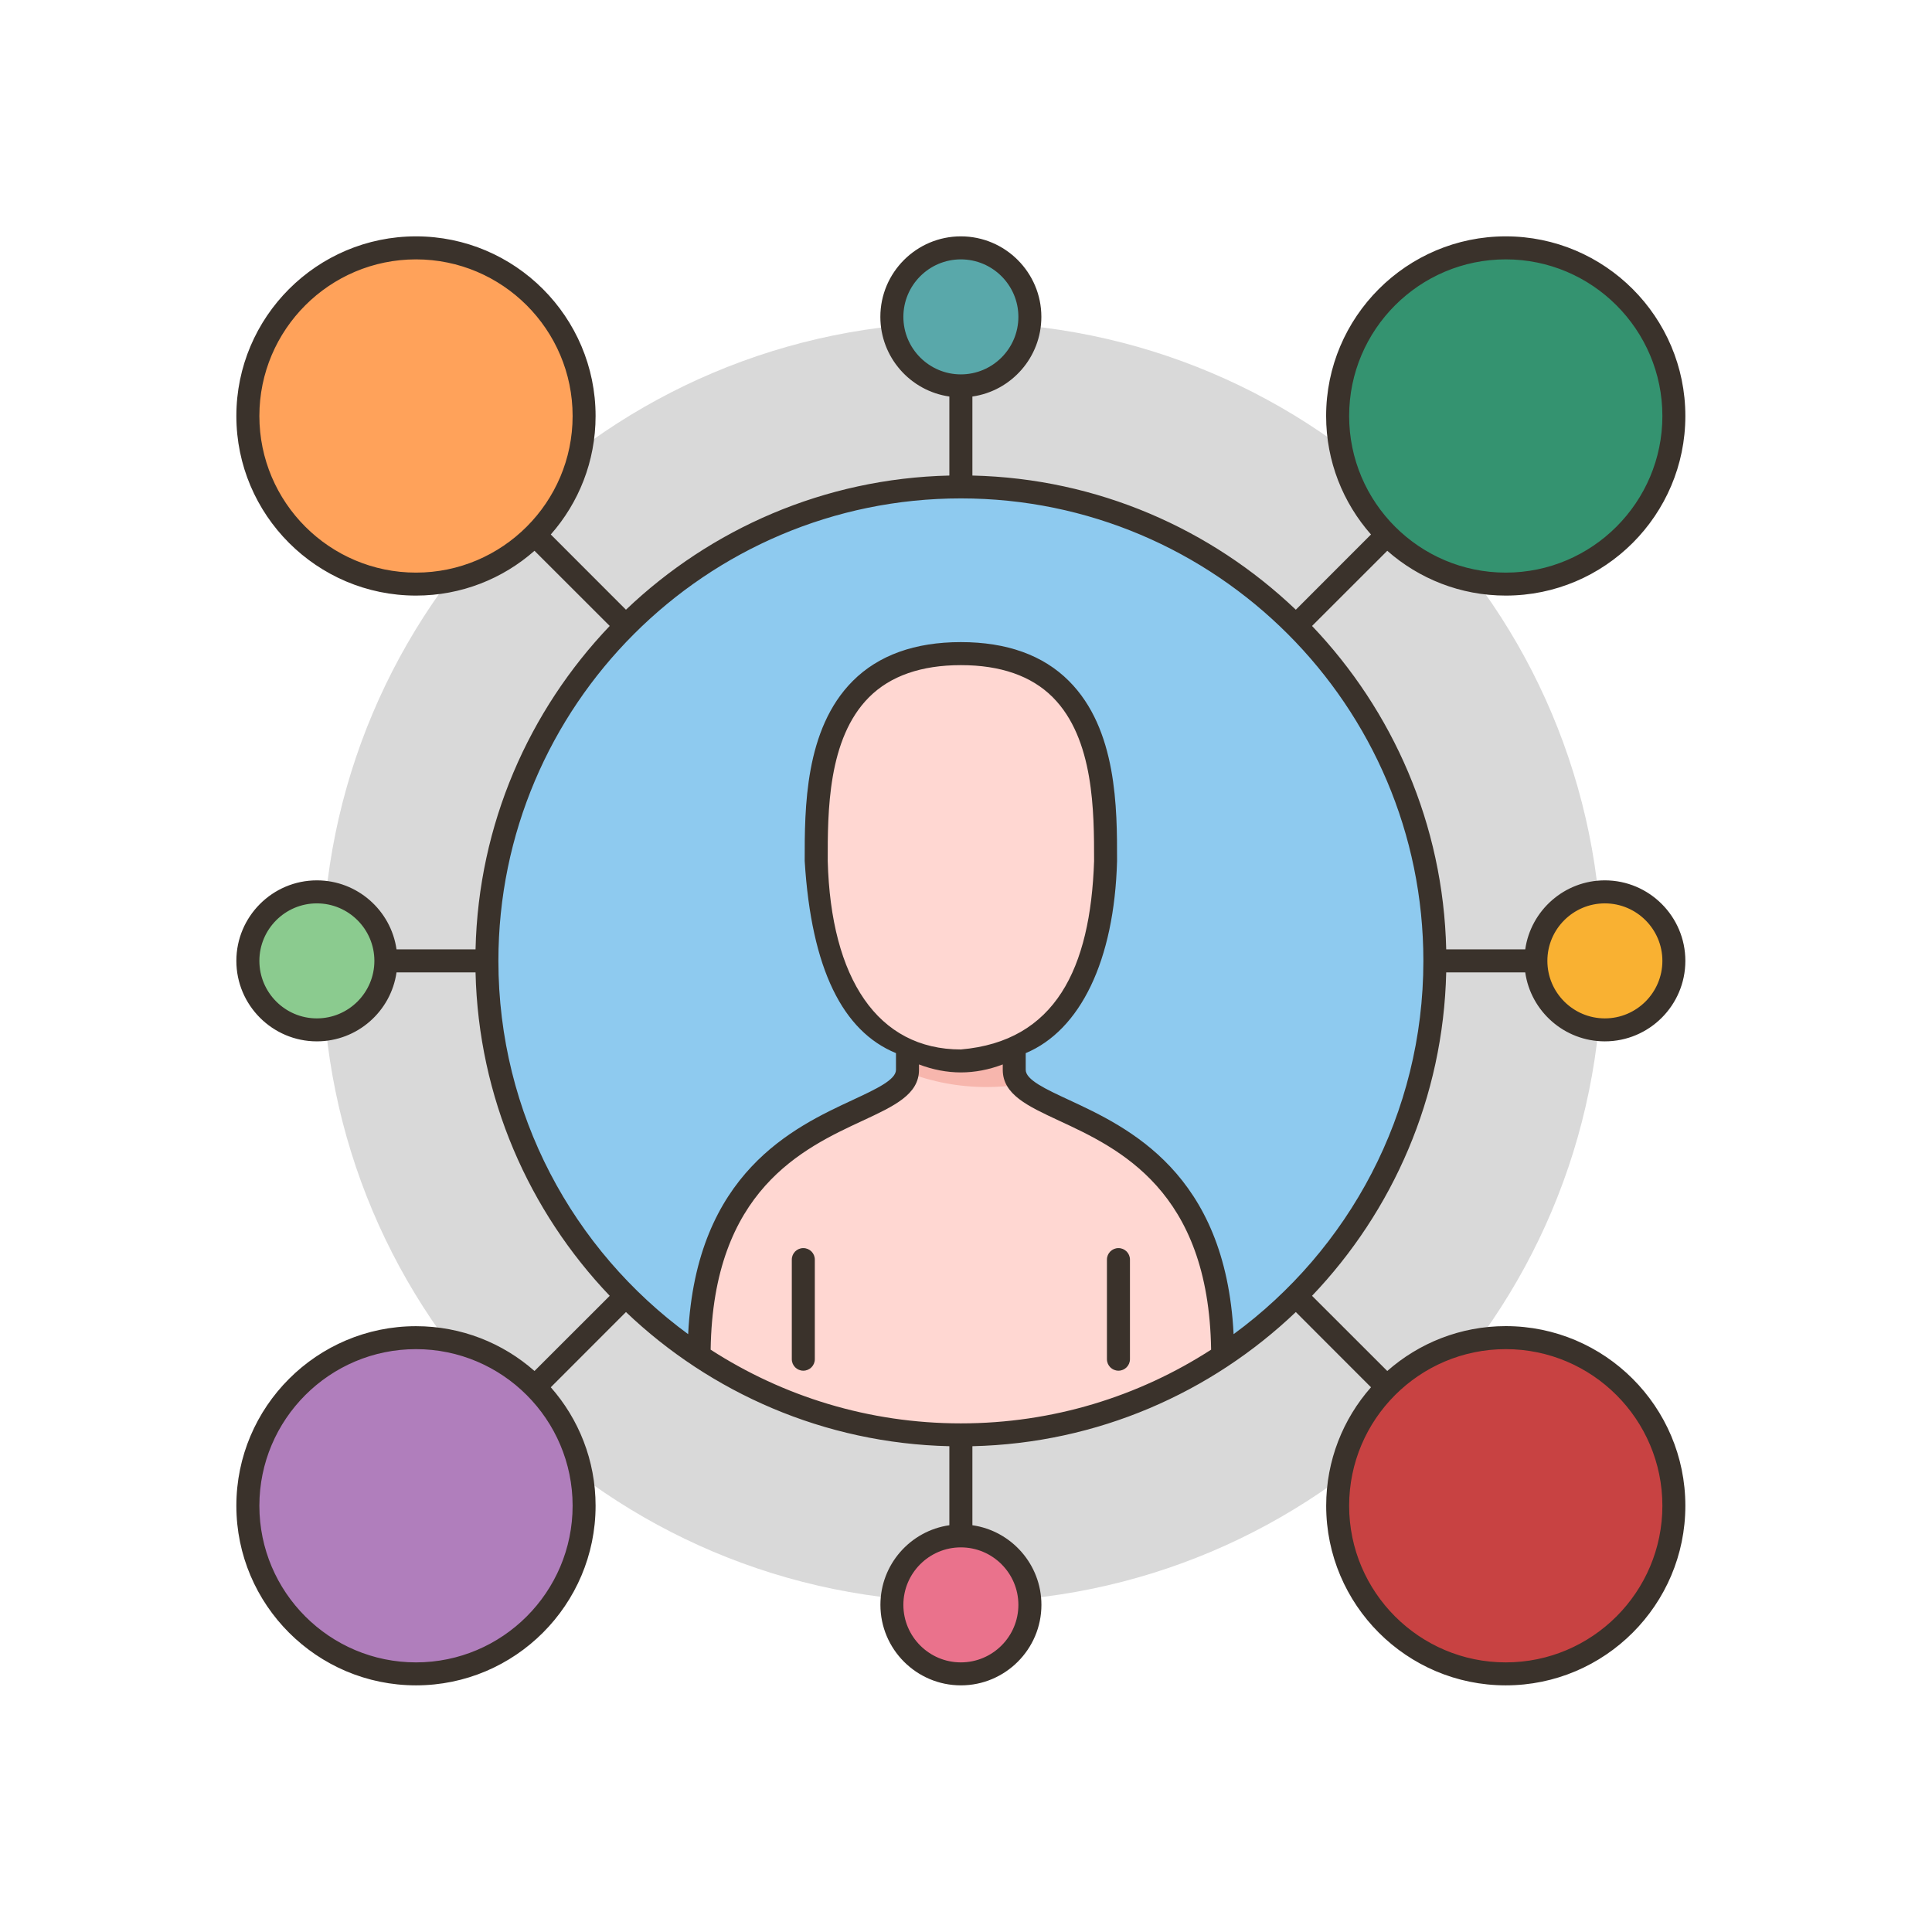
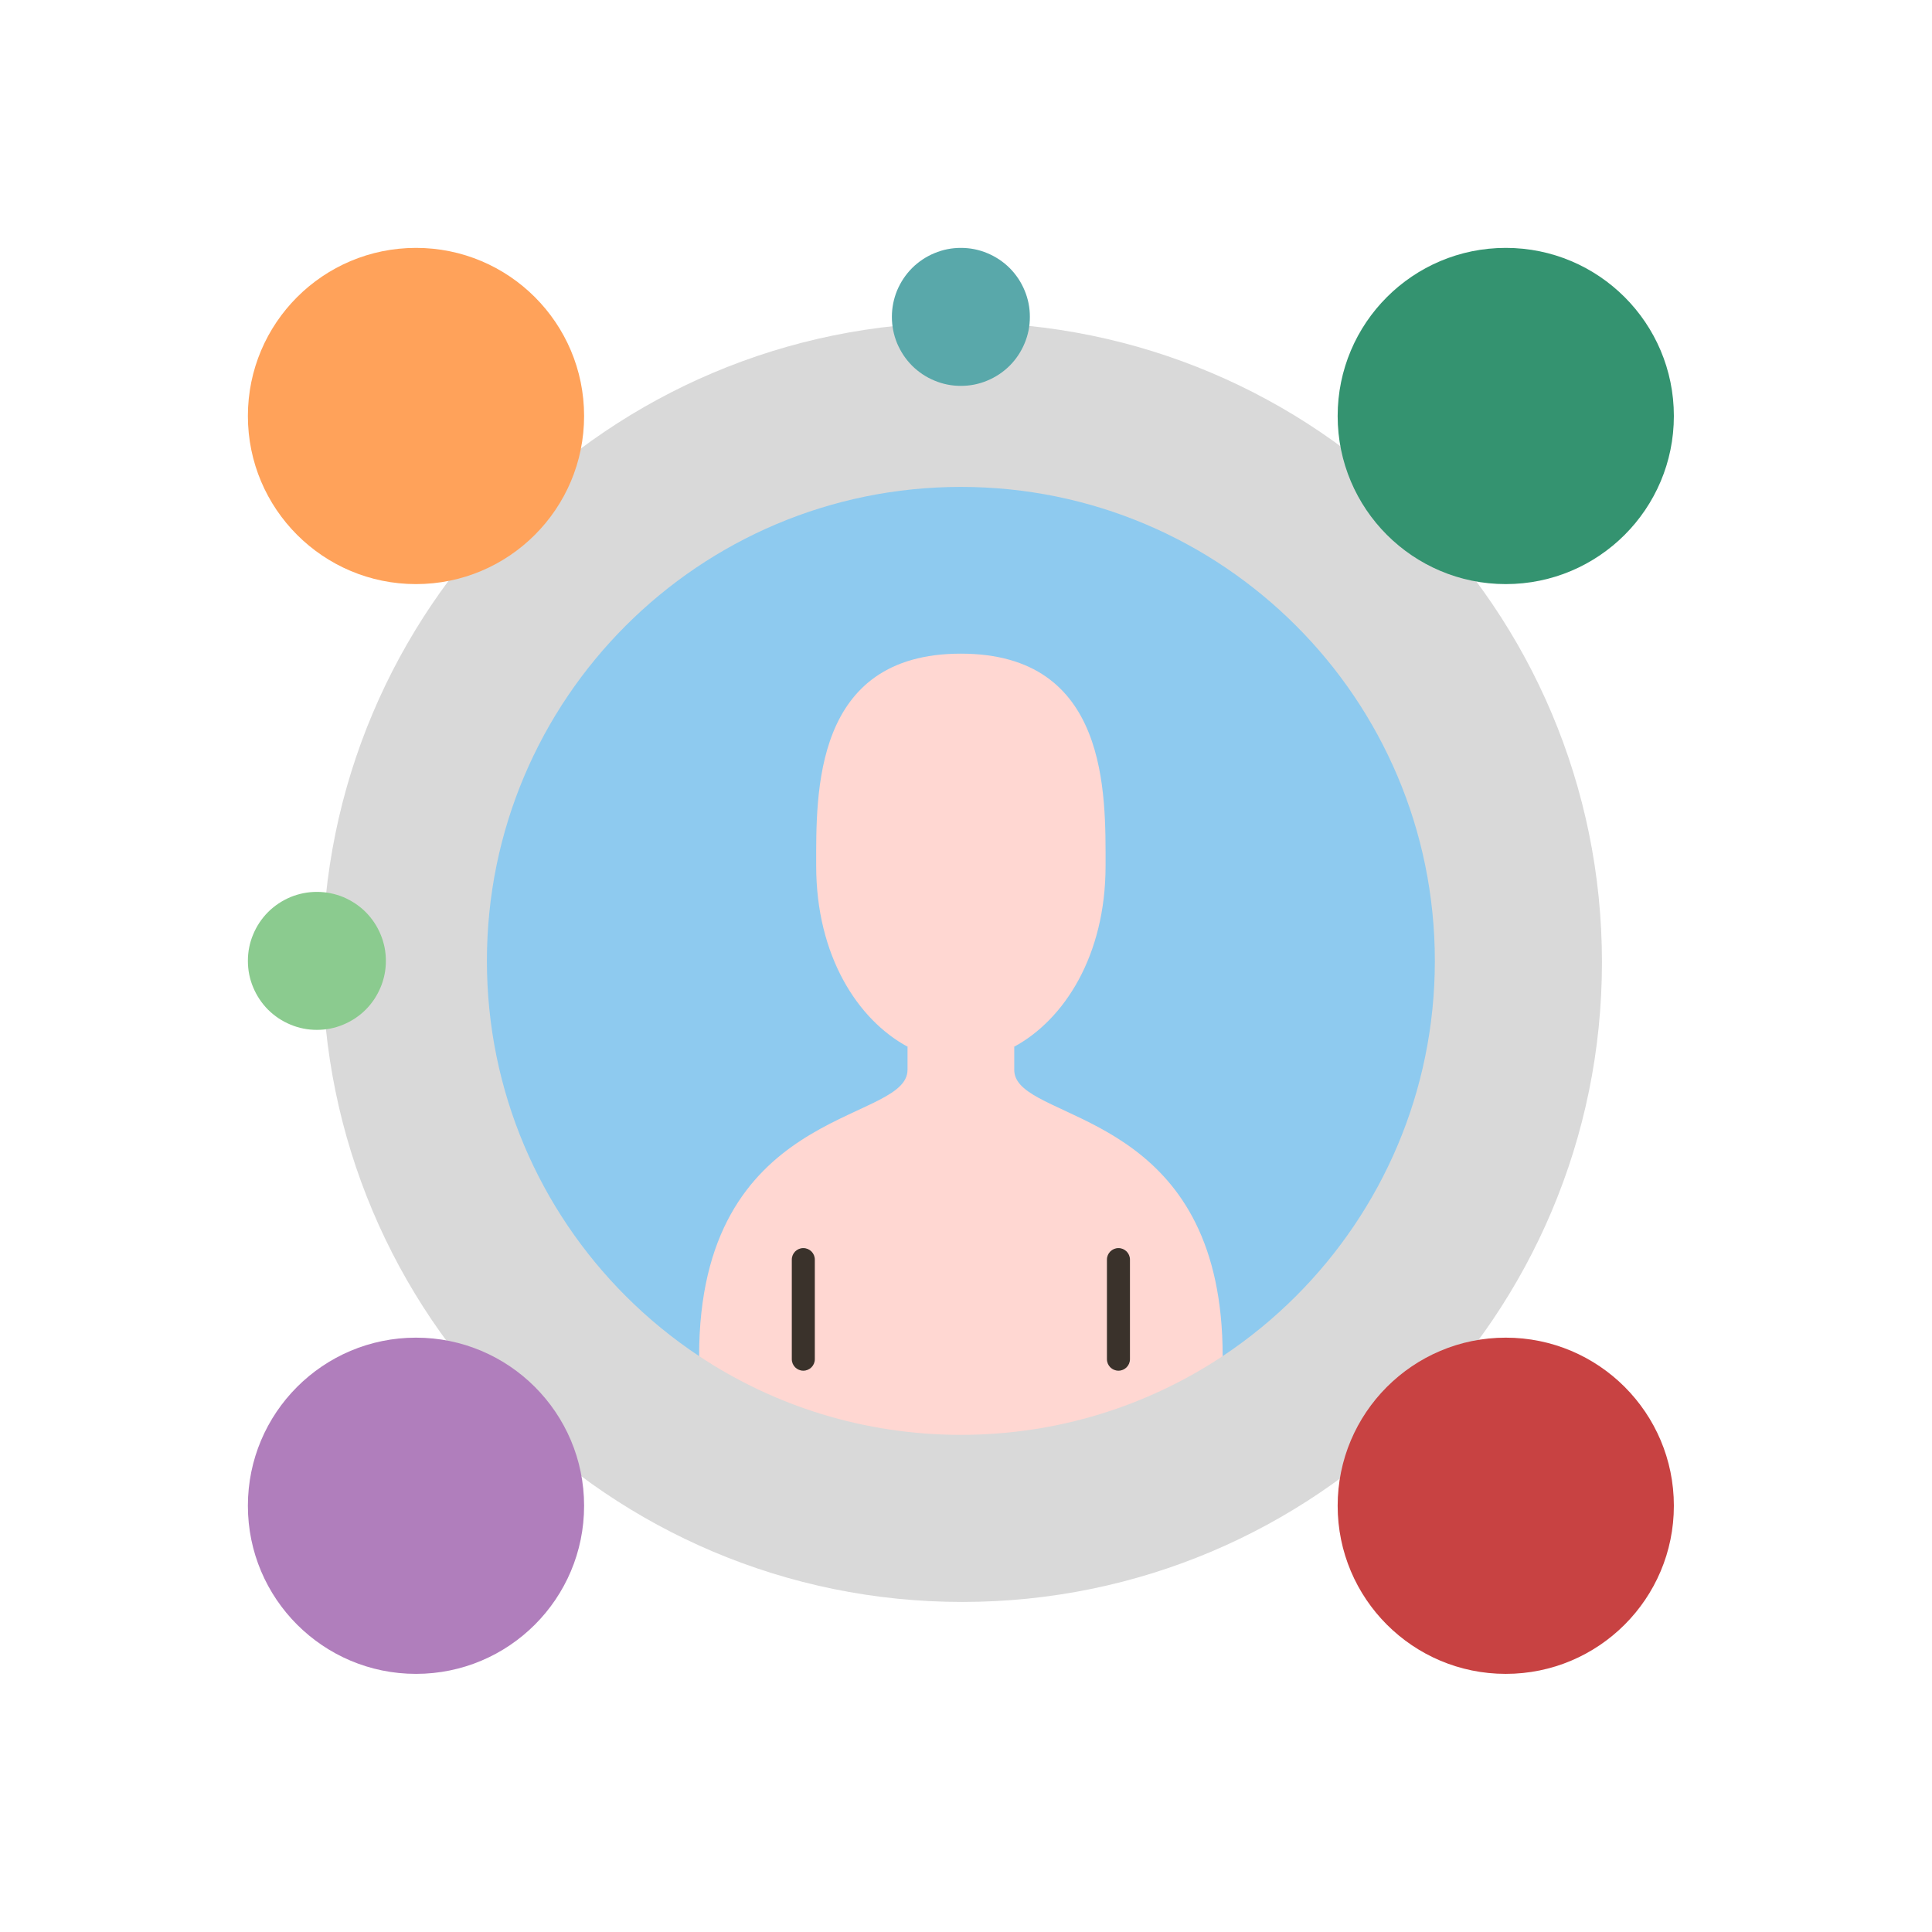
<svg xmlns="http://www.w3.org/2000/svg" width="170" zoomAndPan="magnify" viewBox="0 0 127.5 127.5" height="170" preserveAspectRatio="xMidYMid meet" version="1.0">
  <defs>
    <clipPath id="7843066881">
      <path d="M 21.281 21.281 L 105.719 21.281 L 105.719 105.719 L 21.281 105.719 Z M 21.281 21.281 " clip-rule="nonzero" />
    </clipPath>
    <clipPath id="349a35a7b2">
      <path d="M 63.5 21.281 C 40.184 21.281 21.281 40.184 21.281 63.5 C 21.281 86.816 40.184 105.719 63.5 105.719 C 86.816 105.719 105.719 86.816 105.719 63.5 C 105.719 40.184 86.816 21.281 63.5 21.281 Z M 63.5 21.281 " clip-rule="nonzero" />
    </clipPath>
    <clipPath id="d077761bbc">
-       <path d="M 15.598 15.598 L 111.223 15.598 L 111.223 111.223 L 15.598 111.223 Z M 15.598 15.598 " clip-rule="nonzero" />
-     </clipPath>
+       </clipPath>
  </defs>
  <g clip-path="url(#7843066881)">
    <g clip-path="url(#349a35a7b2)">
      <path fill="#d9d9d9" d="M 21.281 21.281 L 105.719 21.281 L 105.719 105.719 L 21.281 105.719 Z M 21.281 21.281 " fill-opacity="1" fill-rule="nonzero" />
    </g>
  </g>
  <path fill="#59a8aa" d="M 67.965 20.91 C 67.965 21.211 67.938 21.508 67.879 21.801 C 67.82 22.094 67.734 22.379 67.617 22.656 C 67.504 22.93 67.363 23.191 67.199 23.441 C 67.031 23.691 66.844 23.922 66.633 24.133 C 66.422 24.344 66.191 24.531 65.941 24.699 C 65.691 24.863 65.43 25.004 65.156 25.117 C 64.879 25.234 64.594 25.32 64.301 25.379 C 64.008 25.438 63.711 25.465 63.41 25.465 C 63.113 25.465 62.816 25.438 62.523 25.379 C 62.23 25.32 61.945 25.234 61.668 25.117 C 61.395 25.004 61.129 24.863 60.883 24.699 C 60.633 24.531 60.402 24.344 60.191 24.133 C 59.98 23.922 59.793 23.691 59.625 23.441 C 59.461 23.191 59.32 22.93 59.203 22.656 C 59.09 22.379 59.004 22.094 58.945 21.801 C 58.887 21.508 58.859 21.211 58.859 20.91 C 58.859 20.613 58.887 20.316 58.945 20.023 C 59.004 19.73 59.09 19.445 59.203 19.168 C 59.32 18.895 59.461 18.629 59.625 18.383 C 59.793 18.133 59.98 17.902 60.191 17.691 C 60.402 17.48 60.633 17.293 60.883 17.125 C 61.129 16.961 61.395 16.82 61.668 16.707 C 61.945 16.59 62.23 16.504 62.523 16.445 C 62.816 16.387 63.113 16.359 63.41 16.359 C 63.711 16.359 64.008 16.387 64.301 16.445 C 64.594 16.504 64.879 16.59 65.156 16.707 C 65.43 16.82 65.691 16.961 65.941 17.125 C 66.191 17.293 66.422 17.48 66.633 17.691 C 66.844 17.902 67.031 18.133 67.199 18.383 C 67.363 18.629 67.504 18.895 67.617 19.168 C 67.734 19.445 67.82 19.73 67.879 20.023 C 67.938 20.316 67.965 20.613 67.965 20.91 Z M 67.965 20.91 " fill-opacity="1" fill-rule="nonzero" />
  <path fill="#ffa25a" d="M 27.453 16.359 C 33.582 16.359 38.547 21.324 38.547 27.453 C 38.547 30.516 37.305 33.289 35.297 35.297 C 33.289 37.305 30.516 38.547 27.453 38.547 C 21.324 38.547 16.359 33.582 16.359 27.453 C 16.359 21.324 21.324 16.359 27.453 16.359 Z M 27.453 16.359 " fill-opacity="1" fill-rule="nonzero" />
  <path fill="#8bcb8f" d="M 25.465 63.41 C 25.465 63.711 25.438 64.008 25.379 64.301 C 25.32 64.594 25.234 64.879 25.117 65.156 C 25.004 65.43 24.863 65.691 24.699 65.941 C 24.531 66.191 24.344 66.422 24.133 66.633 C 23.922 66.844 23.691 67.031 23.441 67.199 C 23.191 67.363 22.93 67.504 22.656 67.617 C 22.379 67.734 22.094 67.82 21.801 67.879 C 21.508 67.938 21.211 67.965 20.91 67.965 C 20.613 67.965 20.316 67.938 20.023 67.879 C 19.73 67.82 19.445 67.734 19.168 67.617 C 18.895 67.504 18.629 67.363 18.383 67.199 C 18.133 67.031 17.902 66.844 17.691 66.633 C 17.48 66.422 17.293 66.191 17.125 65.941 C 16.961 65.691 16.82 65.43 16.707 65.156 C 16.59 64.879 16.504 64.594 16.445 64.301 C 16.387 64.008 16.359 63.711 16.359 63.41 C 16.359 63.113 16.387 62.816 16.445 62.523 C 16.504 62.23 16.59 61.945 16.707 61.668 C 16.82 61.395 16.961 61.129 17.125 60.883 C 17.293 60.633 17.48 60.402 17.691 60.191 C 17.902 59.98 18.133 59.793 18.383 59.625 C 18.629 59.461 18.895 59.32 19.168 59.203 C 19.445 59.09 19.73 59.004 20.023 58.945 C 20.316 58.887 20.613 58.859 20.91 58.859 C 21.211 58.859 21.508 58.887 21.801 58.945 C 22.094 59.004 22.379 59.09 22.656 59.203 C 22.93 59.32 23.191 59.461 23.441 59.625 C 23.691 59.793 23.922 59.98 24.133 60.191 C 24.344 60.402 24.531 60.633 24.699 60.883 C 24.863 61.129 25.004 61.395 25.117 61.668 C 25.234 61.945 25.32 62.23 25.379 62.523 C 25.438 62.816 25.465 63.113 25.465 63.41 Z M 25.465 63.41 " fill-opacity="1" fill-rule="nonzero" />
  <path fill="#b07ebc" d="M 35.297 91.527 C 37.305 93.535 38.547 96.309 38.547 99.371 C 38.547 105.5 33.582 110.465 27.453 110.465 C 21.324 110.465 16.359 105.5 16.359 99.371 C 16.359 93.242 21.324 88.277 27.453 88.277 C 30.516 88.277 33.289 89.52 35.297 91.527 Z M 35.297 91.527 " fill-opacity="1" fill-rule="nonzero" />
-   <path fill="#ea728c" d="M 67.965 105.91 C 67.965 106.211 67.938 106.508 67.879 106.801 C 67.82 107.094 67.734 107.379 67.617 107.656 C 67.504 107.93 67.363 108.191 67.199 108.441 C 67.031 108.691 66.844 108.922 66.633 109.133 C 66.422 109.344 66.191 109.531 65.941 109.699 C 65.691 109.863 65.43 110.004 65.156 110.117 C 64.879 110.234 64.594 110.32 64.301 110.379 C 64.008 110.438 63.711 110.465 63.41 110.465 C 63.113 110.465 62.816 110.438 62.523 110.379 C 62.23 110.32 61.945 110.234 61.668 110.117 C 61.395 110.004 61.129 109.863 60.883 109.699 C 60.633 109.531 60.402 109.344 60.191 109.133 C 59.98 108.922 59.793 108.691 59.625 108.441 C 59.461 108.191 59.32 107.93 59.203 107.656 C 59.09 107.379 59.004 107.094 58.945 106.801 C 58.887 106.508 58.859 106.211 58.859 105.91 C 58.859 105.613 58.887 105.316 58.945 105.023 C 59.004 104.73 59.09 104.445 59.203 104.168 C 59.32 103.895 59.461 103.629 59.625 103.383 C 59.793 103.133 59.98 102.902 60.191 102.691 C 60.402 102.48 60.633 102.293 60.883 102.125 C 61.129 101.961 61.395 101.82 61.668 101.703 C 61.945 101.59 62.23 101.504 62.523 101.445 C 62.816 101.387 63.113 101.359 63.41 101.359 C 63.711 101.359 64.008 101.387 64.301 101.445 C 64.594 101.504 64.879 101.59 65.156 101.703 C 65.43 101.82 65.691 101.961 65.941 102.125 C 66.191 102.293 66.422 102.48 66.633 102.691 C 66.844 102.902 67.031 103.133 67.199 103.383 C 67.363 103.629 67.504 103.895 67.617 104.168 C 67.734 104.445 67.82 104.73 67.879 105.023 C 67.938 105.316 67.965 105.613 67.965 105.91 Z M 67.965 105.91 " fill-opacity="1" fill-rule="nonzero" />
  <path fill="#c84242" d="M 99.371 88.277 C 105.5 88.277 110.465 93.242 110.465 99.371 C 110.465 105.5 105.5 110.465 99.371 110.465 C 93.242 110.465 88.277 105.5 88.277 99.371 C 88.277 96.309 89.52 93.535 91.527 91.527 C 93.535 89.52 96.309 88.277 99.371 88.277 Z M 99.371 88.277 " fill-opacity="1" fill-rule="nonzero" />
-   <path fill="#f9b132" d="M 110.465 63.41 C 110.465 63.711 110.438 64.008 110.379 64.301 C 110.32 64.594 110.234 64.879 110.117 65.156 C 110.004 65.43 109.863 65.691 109.699 65.941 C 109.531 66.191 109.344 66.422 109.133 66.633 C 108.922 66.844 108.691 67.031 108.441 67.199 C 108.191 67.363 107.93 67.504 107.656 67.617 C 107.379 67.734 107.094 67.82 106.801 67.879 C 106.508 67.938 106.211 67.965 105.91 67.965 C 105.613 67.965 105.316 67.938 105.023 67.879 C 104.73 67.82 104.445 67.734 104.168 67.617 C 103.895 67.504 103.629 67.363 103.383 67.199 C 103.133 67.031 102.902 66.844 102.691 66.633 C 102.48 66.422 102.293 66.191 102.125 65.941 C 101.961 65.691 101.82 65.43 101.703 65.156 C 101.59 64.879 101.504 64.594 101.445 64.301 C 101.387 64.008 101.359 63.711 101.359 63.41 C 101.359 63.113 101.387 62.816 101.445 62.523 C 101.504 62.23 101.59 61.945 101.703 61.668 C 101.82 61.395 101.961 61.129 102.125 60.883 C 102.293 60.633 102.48 60.402 102.691 60.191 C 102.902 59.98 103.133 59.793 103.383 59.625 C 103.629 59.461 103.895 59.32 104.168 59.203 C 104.445 59.09 104.73 59.004 105.023 58.945 C 105.316 58.887 105.613 58.859 105.91 58.859 C 106.211 58.859 106.508 58.887 106.801 58.945 C 107.094 59.004 107.379 59.09 107.656 59.203 C 107.93 59.32 108.191 59.461 108.441 59.625 C 108.691 59.793 108.922 59.98 109.133 60.191 C 109.344 60.402 109.531 60.633 109.699 60.883 C 109.863 61.129 110.004 61.395 110.117 61.668 C 110.234 61.945 110.32 62.23 110.379 62.523 C 110.438 62.816 110.465 63.113 110.465 63.41 Z M 110.465 63.41 " fill-opacity="1" fill-rule="nonzero" />
  <path fill="#349370" d="M 99.371 16.359 C 105.5 16.359 110.465 21.324 110.465 27.453 C 110.465 33.582 105.5 38.547 99.371 38.547 C 96.309 38.547 93.535 37.305 91.527 35.297 C 89.52 33.289 88.277 30.516 88.277 27.453 C 88.277 21.324 93.242 16.359 99.371 16.359 Z M 99.371 16.359 " fill-opacity="1" fill-rule="nonzero" />
  <path fill="#8ecaef" d="M 85.531 41.293 C 79.871 35.633 72.051 32.133 63.41 32.133 C 54.773 32.133 46.953 35.633 41.293 41.293 C 35.633 46.953 32.133 54.773 32.133 63.41 C 32.133 72.051 35.633 79.871 41.293 85.531 C 42.77 87.008 44.391 88.336 46.137 89.496 C 57.363 93.004 68.848 93.43 80.688 89.496 C 82.434 88.336 84.055 87.008 85.531 85.531 C 91.191 79.871 94.691 72.051 94.691 63.41 C 94.691 54.773 91.191 46.953 85.531 41.293 Z M 85.531 41.293 " fill-opacity="1" fill-rule="nonzero" />
  <path fill="#ffd7d2" d="M 67.328 71.57 C 67.074 71.281 66.934 70.969 66.934 70.602 C 66.934 69.504 66.934 69.074 66.934 69.074 L 59.891 69.074 C 59.891 69.074 59.891 69.504 59.891 70.602 C 59.891 70.66 59.887 70.715 59.879 70.773 C 59.453 74.164 46.137 73.121 46.137 89.496 C 51.086 92.781 57.027 94.691 63.41 94.691 C 69.797 94.691 75.738 92.781 80.688 89.496 C 80.688 74.543 69.582 74.113 67.328 71.57 Z M 67.328 71.57 " fill-opacity="1" fill-rule="nonzero" />
  <path fill="#ffd7d2" d="M 63.41 43.137 C 73.188 43.137 72.961 52.387 72.961 57.141 C 72.961 63.07 70.227 67.293 66.934 69.074 C 65.797 69.691 64.594 70.016 63.41 70.016 C 62.23 70.016 61.027 69.691 59.891 69.074 C 56.598 67.293 53.863 63.07 53.863 57.141 C 53.863 52.387 53.637 43.137 63.41 43.137 Z M 63.41 43.137 " fill-opacity="1" fill-rule="nonzero" />
-   <path fill="#f7b6ad" d="M 67.328 71.57 C 66.605 71.68 65.867 71.738 65.113 71.738 C 63.27 71.738 61.504 71.395 59.879 70.773 C 59.887 70.715 59.891 70.66 59.891 70.602 C 59.891 69.504 59.891 69.074 59.891 69.074 C 61.027 69.691 62.23 70.016 63.41 70.016 C 64.594 70.016 65.797 69.691 66.934 69.074 C 66.934 69.074 66.934 69.504 66.934 70.602 C 66.934 70.969 67.074 71.281 67.328 71.57 Z M 67.328 71.57 " fill-opacity="1" fill-rule="nonzero" />
  <g clip-path="url(#d077761bbc)">
    <path fill="#3a322b" d="M 100.656 64.172 C 101.023 66.742 103.242 68.723 105.91 68.723 C 108.84 68.723 111.223 66.34 111.223 63.41 C 111.223 60.484 108.84 58.098 105.91 58.098 C 103.242 58.098 101.023 60.082 100.656 62.652 L 95.441 62.652 C 95.25 54.391 91.914 46.895 86.586 41.309 L 91.551 36.348 C 93.637 38.188 96.375 39.305 99.371 39.305 C 105.906 39.305 111.223 33.988 111.223 27.453 C 111.223 20.918 105.906 15.598 99.371 15.598 C 92.836 15.598 87.516 20.918 87.516 27.453 C 87.516 30.449 88.637 33.188 90.477 35.273 L 85.516 40.238 C 79.93 34.91 72.434 31.574 64.172 31.383 L 64.172 26.168 C 66.742 25.801 68.723 23.582 68.723 20.91 C 68.723 17.984 66.34 15.598 63.41 15.598 C 60.484 15.598 58.098 17.984 58.098 20.91 C 58.098 23.582 60.082 25.801 62.652 26.168 L 62.652 31.383 C 54.391 31.574 46.895 34.91 41.309 40.238 L 36.348 35.273 C 38.188 33.188 39.305 30.449 39.305 27.453 C 39.305 20.918 33.988 15.598 27.453 15.598 C 20.918 15.598 15.598 20.918 15.598 27.453 C 15.598 33.988 20.918 39.305 27.453 39.305 C 30.449 39.305 33.188 38.188 35.273 36.348 L 40.238 41.309 C 34.91 46.895 31.574 54.391 31.383 62.652 L 26.168 62.652 C 25.801 60.082 23.582 58.098 20.91 58.098 C 17.984 58.098 15.598 60.484 15.598 63.41 C 15.598 66.34 17.984 68.723 20.91 68.723 C 23.582 68.723 25.801 66.742 26.168 64.172 L 31.383 64.172 C 31.574 72.434 34.91 79.93 40.238 85.516 L 35.273 90.477 C 33.188 88.637 30.449 87.52 27.453 87.52 C 20.918 87.52 15.598 92.836 15.598 99.371 C 15.598 105.906 20.918 111.223 27.453 111.223 C 33.988 111.223 39.305 105.906 39.305 99.371 C 39.305 96.375 38.188 93.637 36.348 91.551 L 41.309 86.586 C 46.895 91.914 54.391 95.25 62.652 95.441 L 62.652 100.656 C 60.082 101.023 58.102 103.242 58.102 105.91 C 58.102 108.84 60.484 111.223 63.414 111.223 C 66.34 111.223 68.727 108.84 68.727 105.91 C 68.727 103.242 66.742 101.023 64.172 100.656 L 64.172 95.441 C 72.434 95.25 79.93 91.914 85.516 86.586 L 90.477 91.551 C 88.637 93.637 87.52 96.375 87.52 99.371 C 87.52 105.906 92.836 111.223 99.371 111.223 C 105.906 111.223 111.223 105.906 111.223 99.371 C 111.223 92.836 105.906 87.516 99.371 87.516 C 96.375 87.516 93.637 88.637 91.551 90.477 L 86.586 85.516 C 91.914 79.93 95.25 72.434 95.441 64.172 Z M 105.91 59.617 C 108.004 59.617 109.707 61.32 109.707 63.41 C 109.707 65.504 108.004 67.207 105.91 67.207 C 103.82 67.207 102.117 65.504 102.117 63.41 C 102.117 61.32 103.82 59.617 105.91 59.617 Z M 89.035 27.453 C 89.035 21.754 93.672 17.117 99.371 17.117 C 105.07 17.117 109.707 21.754 109.707 27.453 C 109.707 33.152 105.07 37.789 99.371 37.789 C 93.672 37.789 89.035 33.152 89.035 27.453 Z M 27.453 37.789 C 21.754 37.789 17.117 33.152 17.117 27.453 C 17.117 21.754 21.754 17.117 27.453 17.117 C 33.152 17.117 37.789 21.754 37.789 27.453 C 37.789 33.152 33.152 37.789 27.453 37.789 Z M 20.91 67.207 C 18.82 67.207 17.117 65.504 17.117 63.41 C 17.117 61.32 18.82 59.617 20.91 59.617 C 23.004 59.617 24.707 61.32 24.707 63.41 C 24.707 65.504 23.004 67.207 20.91 67.207 Z M 37.789 99.371 C 37.789 105.07 33.152 109.707 27.453 109.707 C 21.754 109.707 17.117 105.07 17.117 99.371 C 17.117 93.672 21.754 89.035 27.453 89.035 C 33.152 89.035 37.789 93.672 37.789 99.371 Z M 99.371 89.035 C 105.07 89.035 109.707 93.672 109.707 99.371 C 109.707 105.07 105.07 109.707 99.371 109.707 C 93.672 109.707 89.035 105.07 89.035 99.371 C 89.035 93.672 93.672 89.035 99.371 89.035 Z M 59.617 20.91 C 59.617 18.82 61.32 17.117 63.41 17.117 C 65.504 17.117 67.207 18.82 67.207 20.91 C 67.207 23.004 65.504 24.707 63.41 24.707 C 61.32 24.707 59.617 23.004 59.617 20.91 Z M 67.207 105.91 C 67.207 108.004 65.504 109.707 63.41 109.707 C 61.32 109.707 59.617 108.004 59.617 105.91 C 59.617 103.82 61.32 102.117 63.41 102.117 C 65.504 102.117 67.207 103.82 67.207 105.91 Z M 63.41 93.934 C 57.332 93.934 51.664 92.148 46.898 89.07 C 47.055 78.551 52.988 75.789 56.934 73.957 C 59.008 72.992 60.648 72.23 60.648 70.602 L 60.648 70.246 C 61.559 70.594 62.492 70.773 63.41 70.773 C 64.332 70.773 65.266 70.594 66.176 70.246 L 66.176 70.602 C 66.176 72.23 67.816 72.992 69.891 73.957 C 73.836 75.789 79.77 78.547 79.926 89.07 C 75.16 92.148 69.492 93.934 63.41 93.934 Z M 54.625 56.82 C 54.621 53.609 54.613 48.754 57.352 46.012 C 58.758 44.605 60.797 43.895 63.414 43.895 C 66.027 43.895 68.066 44.605 69.473 46.012 C 72.211 48.754 72.203 53.609 72.203 56.82 C 71.965 63.93 69.641 68.719 63.414 69.258 C 57.918 69.258 54.832 64.578 54.625 56.82 Z M 81.41 88.047 C 80.875 77.391 74.441 74.398 70.531 72.582 C 69.008 71.875 67.691 71.262 67.691 70.602 L 67.691 69.5 C 71.289 67.992 73.539 63.402 73.719 56.824 C 73.723 53.359 73.727 48.125 70.543 44.941 C 68.844 43.238 66.445 42.375 63.41 42.375 C 60.379 42.375 57.977 43.238 56.277 44.941 C 53.098 48.125 53.102 53.359 53.105 56.824 C 53.547 63.973 55.629 68.062 59.129 69.5 L 59.129 70.602 C 59.129 71.262 57.816 71.871 56.293 72.582 C 52.383 74.398 45.949 77.391 45.414 88.047 C 37.828 82.488 32.891 73.516 32.891 63.41 C 32.891 46.582 46.582 32.891 63.41 32.891 C 80.242 32.891 93.934 46.582 93.934 63.41 C 93.934 73.516 88.996 82.488 81.41 88.047 Z M 81.41 88.047 " fill-opacity="1" fill-rule="nonzero" />
  </g>
  <path fill="#3a322b" d="M 53.012 82.367 C 52.594 82.367 52.254 82.707 52.254 83.125 L 52.254 89.699 C 52.254 90.117 52.594 90.457 53.012 90.457 C 53.434 90.457 53.773 90.117 53.773 89.699 L 53.773 83.125 C 53.773 82.707 53.434 82.367 53.012 82.367 Z M 53.012 82.367 " fill-opacity="1" fill-rule="nonzero" />
  <path fill="#3a322b" d="M 73.812 82.367 C 73.391 82.367 73.051 82.707 73.051 83.125 L 73.051 89.699 C 73.051 90.117 73.391 90.457 73.812 90.457 C 74.23 90.457 74.57 90.117 74.57 89.699 L 74.57 83.125 C 74.57 82.707 74.23 82.367 73.812 82.367 Z M 73.812 82.367 " fill-opacity="1" fill-rule="nonzero" />
</svg>